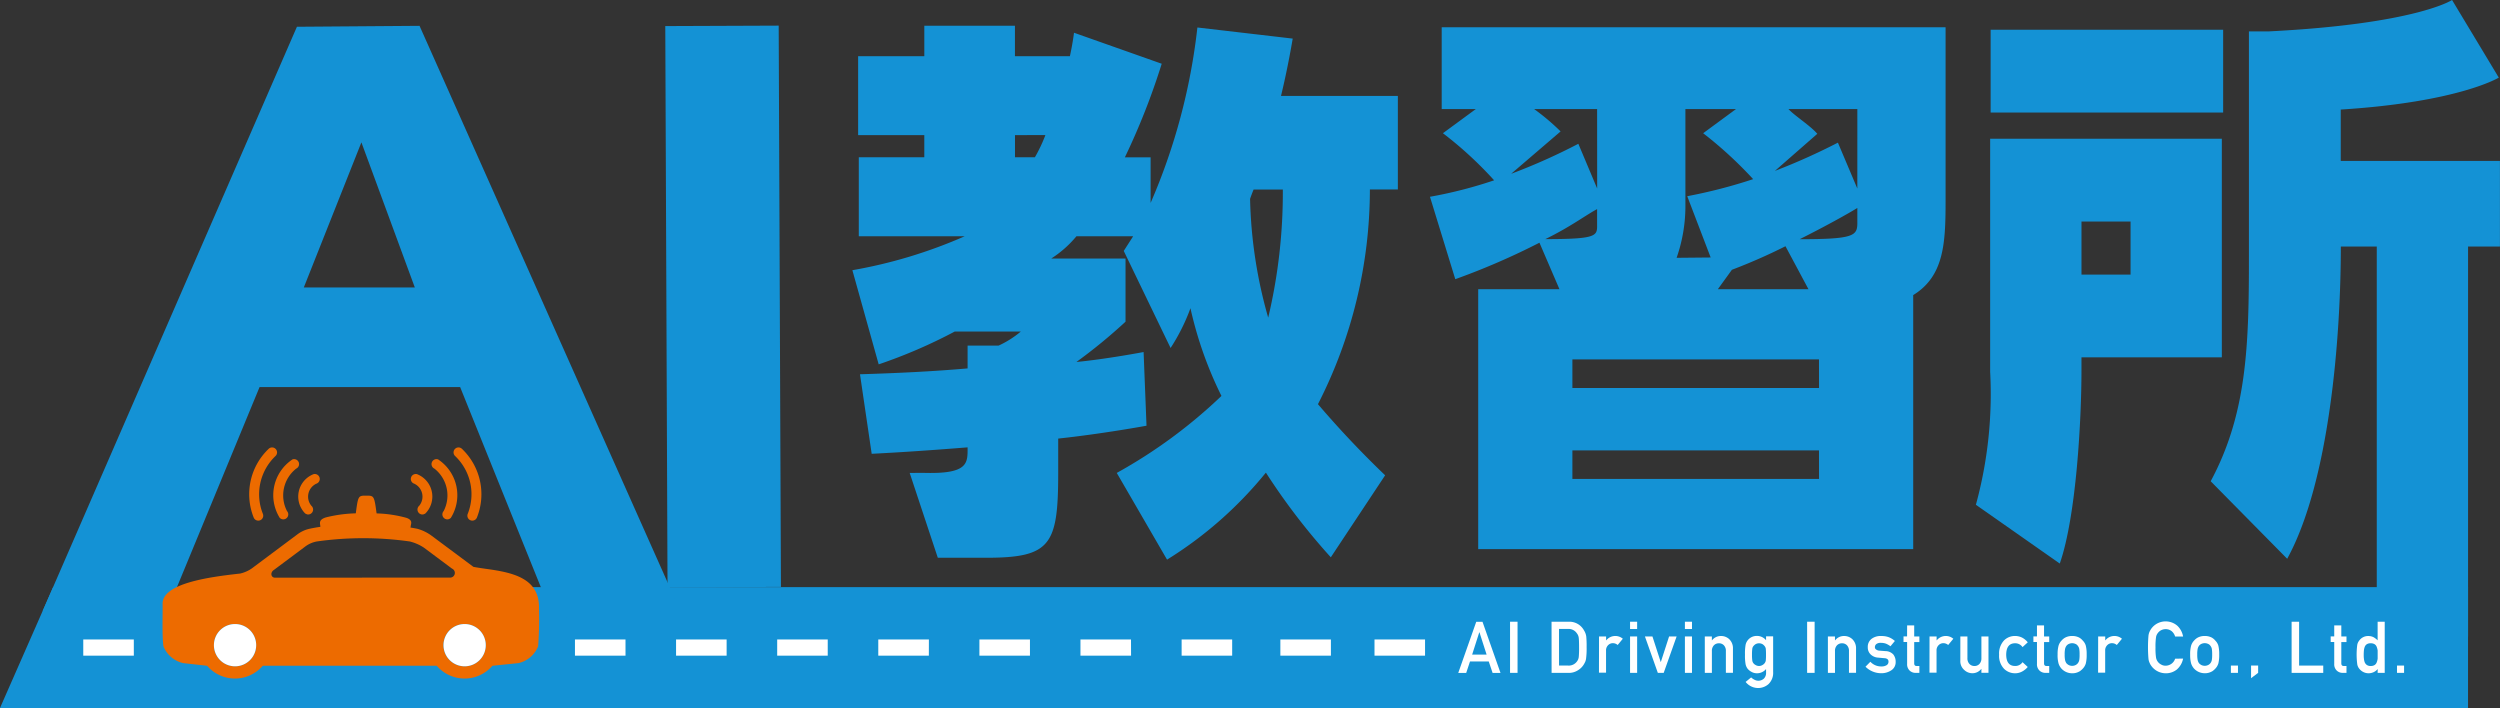
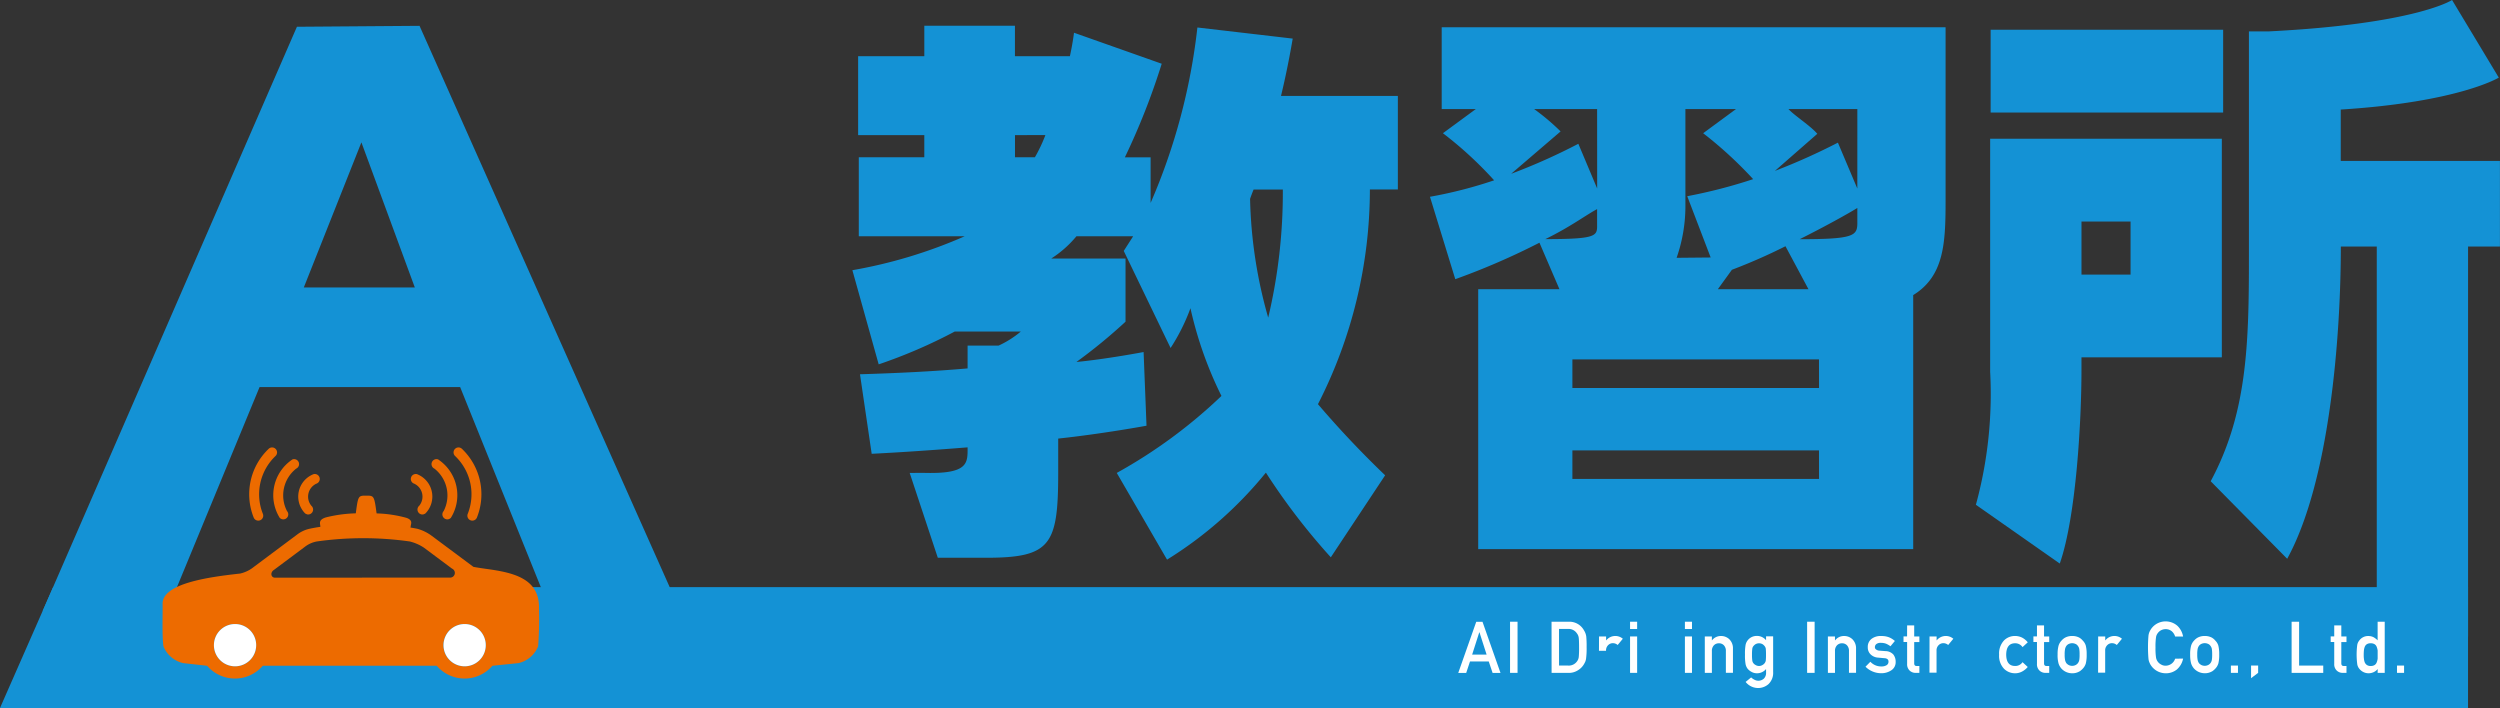
<svg xmlns="http://www.w3.org/2000/svg" width="160" height="45.311" viewBox="0 0 160 45.311">
  <rect x="0" y="0" width="160" height="45.311" fill="#333333" stroke="none" />
  <defs>
    <clipPath id="a">
      <rect width="160" height="45.311" fill="none" />
    </clipPath>
  </defs>
  <g transform="translate(0 0)">
    <path d="M3.4,72.484,0,80.218H157.954V72.484Z" transform="translate(0 -34.907)" fill="#1492d5" />
    <g transform="translate(0 0)">
      <g clip-path="url(#a)">
        <path d="M135.852,37.2a41.582,41.582,0,0,1-4.155-5.419,25.3,25.3,0,0,1-6.326,5.569L122.153,31.8a32.342,32.342,0,0,0,6.7-4.927,24.633,24.633,0,0,1-1.984-5.614,12.41,12.41,0,0,1-1.272,2.545L122.6,17.592l.6-.936h-3.63a6.973,6.973,0,0,1-1.61,1.423h4.754v4.043A34.315,34.315,0,0,1,119.57,24.7c1.946-.188,4.3-.637,4.3-.637l.187,4.716s-2.845.524-5.652.823v2.2c0,4.641-.486,5.428-4.641,5.428H110.7L108.9,31.8c.374,0,.749-.006,1.048,0,2.738.058,2.658-.663,2.658-1.636-1.871.149-3.93.3-6.138.412l-.749-5.09c2.508-.075,4.716-.187,6.887-.374v-1.46h1.983a6.231,6.231,0,0,0,1.423-.9h-4.23a32.729,32.729,0,0,1-4.866,2.1l-1.684-6.026a31.108,31.108,0,0,0,7.186-2.171h-6.775V11.6h4.192V10.181H105.6V5.128h4.236V3.182h5.8V5.128h3.518c.188-.861.262-1.5.262-1.5l5.614,1.984a44.307,44.307,0,0,1-2.358,5.989h1.647v2.92a39.023,39.023,0,0,0,2.994-11.229l6.1.711s-.3,1.834-.749,3.668h7.479v5.989h-1.79A30.218,30.218,0,0,1,135.029,27.4a62.466,62.466,0,0,0,4.3,4.552ZM115.639,10.181V11.6h1.273a9.641,9.641,0,0,0,.674-1.423Zm15.271,3.481c-.075.187-.15.374-.225.6a29.81,29.81,0,0,0,1.16,7.6,34.655,34.655,0,0,0,.936-8.2Z" transform="translate(-50.68 -1.533)" fill="#1492d5" />
        <path d="M209.534,3.366V14.517c0,2.712-.113,4.784-2.072,5.99V36.766h-27.84V20.13h5.2l-1.28-2.976a45.72,45.72,0,0,1-5.387,2.335l-1.62-5.274a28.292,28.292,0,0,0,4.106-1.054,24.3,24.3,0,0,0-3.277-3.014L179.471,8.6h-2.185V3.366ZM192.883,8.6v6.291a10.062,10.062,0,0,1-.563,3.23L194.5,18.1,193,14.178a32.889,32.889,0,0,0,4.219-1.092,25.9,25.9,0,0,0-3.2-2.939L196.123,8.6Zm-5.651,0H183.2a14.294,14.294,0,0,1,1.695,1.432l-3.164,2.712a38.609,38.609,0,0,0,4.3-1.921l1.205,2.863Zm0,7.271v-.867c-.715.377-1.695,1.13-3.315,1.921,3.165,0,3.315-.188,3.315-.828Zm14.2,8.753H185.65v1.828h15.785Zm0,5.821H185.65v1.828h15.785ZM199.287,17.38a35.908,35.908,0,0,1-3.428,1.507l-.9,1.243h5.8Zm4.6-8.778h-4.408c.376.415,1.393,1.055,1.846,1.583l-2.713,2.373a40.219,40.219,0,0,0,4.031-1.808l1.243,2.938Zm0,6.329c-.678.414-2.035,1.168-3.692,2,3.5,0,3.692-.226,3.692-1.054Z" transform="translate(-85.017 -1.621)" fill="#1492d5" />
        <path d="M250.691,22.868v.84c0,3.141-.329,9.328-1.388,12.359l-5.369-3.762a26.864,26.864,0,0,0,.913-8.509V8.881h14.827V22.868ZM244.878,1.905h14.88V7.2h-14.88Zm8.955,12.271h-3.141v3.4h3.141Zm21.6,1.6V40.733h-5.843V15.777h-2.3c0,5.843-.73,15.055-3.433,19.985L258.961,30.8c2.337-4.346,2.447-8.765,2.447-14.353V2.009h1.278C272.108,1.534,274.409,0,274.409,0L277.4,4.967s-2.556,1.57-10.116,2.045V10.3h10.189v5.478Z" transform="translate(-117.477 0)" fill="#1492d5" />
-         <rect width="7.258" height="35.922" transform="matrix(1, -0.004, 0.004, 1, 42.578, 1.669)" fill="#1492d5" />
        <path d="M37.944,41.089l8.121-.474L29.385,3.189l-7.847.06L5.264,40.647,13.3,40.47l5.847-14.161H31.984ZM21.979,19.933l3.686-9.286,3.418,9.286Z" transform="translate(-2.535 -1.536)" fill="#1492d5" />
        <path d="M181.978,79.3h-1.2l-.243.732h-.509l1.152-3.273h.4l1.152,3.273h-.506Zm-.137-.44-.459-1.432h-.009l-.458,1.432Z" transform="translate(-86.698 -36.965)" fill="#fff" />
        <rect width="0.48" height="3.273" transform="translate(96.643 39.79)" fill="#fff" />
        <path d="M191.545,76.754h1.109a1.059,1.059,0,0,1,.966.552,1,1,0,0,1,.146.386,6.845,6.845,0,0,1,.024.7,4.949,4.949,0,0,1-.037.736.851.851,0,0,1-.052.189,1.724,1.724,0,0,1-.089.168,1.11,1.11,0,0,1-.387.382,1.07,1.07,0,0,1-.6.162h-1.077Zm.48,2.806h.574a.646.646,0,0,0,.588-.286.553.553,0,0,0,.1-.268,5.723,5.723,0,0,0,.02-.6q0-.427-.02-.612a.575.575,0,0,0-.123-.3.632.632,0,0,0-.567-.277h-.574Z" transform="translate(-92.246 -36.964)" fill="#fff" />
-         <path d="M197.407,78.546h.453v.247h.009a.743.743,0,0,1,1.061-.1l-.33.4a.469.469,0,0,0-.3-.117.419.419,0,0,0-.3.117.465.465,0,0,0-.144.371v1.4h-.453Z" transform="translate(-95.069 -37.813)" fill="#fff" />
+         <path d="M197.407,78.546h.453v.247h.009a.743.743,0,0,1,1.061-.1l-.33.4a.469.469,0,0,0-.3-.117.419.419,0,0,0-.3.117.465.465,0,0,0-.144.371h-.453Z" transform="translate(-95.069 -37.813)" fill="#fff" />
        <path d="M201.239,76.754h.453v.467h-.453Zm0,.943h.453v2.33h-.453Z" transform="translate(-96.915 -36.964)" fill="#fff" />
-         <path d="M203.074,78.573h.481l.529,1.633h.009l.528-1.633h.482l-.827,2.33H203.9Z" transform="translate(-97.799 -37.84)" fill="#fff" />
        <path d="M208.01,76.754h.453v.467h-.453Zm0,.943h.453v2.33h-.453Z" transform="translate(-100.176 -36.964)" fill="#fff" />
        <path d="M210.465,78.546h.453v.247h.008a.719.719,0,0,1,.587-.276.76.76,0,0,1,.513.2.8.8,0,0,1,.241.606v1.548h-.453V79.487a.509.509,0,0,0-.126-.373.42.42,0,0,0-.319-.13.43.43,0,0,0-.322.13.505.505,0,0,0-.128.373v1.389h-.453Z" transform="translate(-101.358 -37.813)" fill="#fff" />
        <path d="M216.776,80.633a.758.758,0,0,1-.582.27.7.7,0,0,1-.365-.1.812.812,0,0,1-.232-.189.718.718,0,0,1-.129-.28,3.062,3.062,0,0,1-.041-.624,3.173,3.173,0,0,1,.041-.636.7.7,0,0,1,.129-.276.741.741,0,0,1,.232-.2.768.768,0,0,1,.365-.087.756.756,0,0,1,.582.276v-.247h.453V80.82a.991.991,0,0,1-.293.772,1,1,0,0,1-.686.254,1.019,1.019,0,0,1-.782-.39l.353-.289a.821.821,0,0,0,.2.142.525.525,0,0,0,.613-.063.51.51,0,0,0,.143-.374Zm-.9-.92a2.516,2.516,0,0,0,.018.369.346.346,0,0,0,.072.176.414.414,0,0,0,.139.115.42.42,0,0,0,.443,0,.425.425,0,0,0,.135-.115.379.379,0,0,0,.076-.176,3.544,3.544,0,0,0,.013-.369,3.764,3.764,0,0,0-.013-.378.352.352,0,0,0-.076-.171.537.537,0,0,0-.135-.124.463.463,0,0,0-.443,0,.515.515,0,0,0-.139.124.322.322,0,0,0-.072.171,2.671,2.671,0,0,0-.018.378" transform="translate(-103.748 -37.813)" fill="#fff" />
        <rect width="0.48" height="3.273" transform="translate(115.656 39.79)" fill="#fff" />
        <path d="M225.661,78.546h.453v.247h.009a.718.718,0,0,1,.586-.276.76.76,0,0,1,.513.2.8.8,0,0,1,.241.606v1.548h-.453V79.487a.511.511,0,0,0-.126-.373.422.422,0,0,0-.319-.13.431.431,0,0,0-.322.13.506.506,0,0,0-.128.373v1.389h-.453Z" transform="translate(-108.676 -37.813)" fill="#fff" />
        <path d="M230.612,80.165a.931.931,0,0,0,.715.3.589.589,0,0,0,.32-.078.247.247,0,0,0,.124-.22.194.194,0,0,0-.074-.175.373.373,0,0,0-.2-.056l-.4-.036a.745.745,0,0,1-.463-.2.609.609,0,0,1-.188-.465.639.639,0,0,1,.246-.539.953.953,0,0,1,.6-.179,1.767,1.767,0,0,1,.281.02,1.373,1.373,0,0,1,.232.063,1.335,1.335,0,0,1,.375.235l-.282.339a1.382,1.382,0,0,0-.276-.161.911.911,0,0,0-.331-.057.44.44,0,0,0-.3.079.257.257,0,0,0-.09.2.161.161,0,0,0,.067.137.386.386,0,0,0,.231.083l.375.029a.692.692,0,0,1,.51.22.762.762,0,0,1,.146.478.613.613,0,0,1-.268.524,1.134,1.134,0,0,1-.668.193,1.413,1.413,0,0,1-.994-.417Z" transform="translate(-110.908 -37.813)" fill="#fff" />
        <path d="M235.231,77.205h.453v.709h.331v.359h-.331v1.358c0,.118.051.176.161.173h.17v.44h-.237a.53.53,0,0,1-.391-.152.549.549,0,0,1-.156-.422v-1.4H235v-.359h.228Z" transform="translate(-113.175 -37.181)" fill="#fff" />
        <path d="M238.209,78.546h.453v.247h.009a.743.743,0,0,1,1.061-.1l-.33.4a.47.47,0,0,0-.3-.117.419.419,0,0,0-.3.117.465.465,0,0,0-.144.371v1.4h-.453Z" transform="translate(-114.719 -37.813)" fill="#fff" />
-         <path d="M242.013,78.573h.453v1.389a.507.507,0,0,0,.128.369.425.425,0,0,0,.322.133.417.417,0,0,0,.319-.133.513.513,0,0,0,.126-.369V78.573h.453V80.9h-.453v-.249h-.009a.716.716,0,0,1-.584.276.75.75,0,0,1-.506-.21.737.737,0,0,1-.25-.6Z" transform="translate(-116.551 -37.84)" fill="#fff" />
        <path d="M248.631,80.5a1.225,1.225,0,0,1-.348.284.951.951,0,0,1-.463.119,1,1,0,0,1-.7-.281,1.192,1.192,0,0,1-.321-.909,1.217,1.217,0,0,1,.322-.921.983.983,0,0,1,.7-.276,1,1,0,0,1,.463.112,1.167,1.167,0,0,1,.348.293l-.335.307a.561.561,0,0,0-.458-.246q-.579-.009-.587.73.008.734.586.723a.547.547,0,0,0,.459-.243Z" transform="translate(-118.855 -37.813)" fill="#fff" />
        <path d="M251.262,77.205h.453v.709h.331v.359h-.331v1.358c0,.118.051.176.161.173h.17v.44h-.237a.53.53,0,0,1-.391-.152.549.549,0,0,1-.156-.422v-1.4h-.228v-.359h.228Z" transform="translate(-120.896 -37.181)" fill="#fff" />
        <path d="M254.022,79.709a2.093,2.093,0,0,1,.059-.567.822.822,0,0,1,.187-.326.856.856,0,0,1,.261-.208.943.943,0,0,1,.424-.092.955.955,0,0,1,.432.092.814.814,0,0,1,.252.208.743.743,0,0,1,.191.326,2.273,2.273,0,0,1,.054.566,2.217,2.217,0,0,1-.054.561.811.811,0,0,1-.192.334.741.741,0,0,1-.106.1.5.5,0,0,1-.146.1.882.882,0,0,1-.432.1.928.928,0,0,1-.685-.3.9.9,0,0,1-.187-.334,2.033,2.033,0,0,1-.059-.561m1.407,0a2.192,2.192,0,0,0-.021-.365.439.439,0,0,0-.09-.194.33.33,0,0,0-.148-.123.513.513,0,0,0-.432,0,.4.4,0,0,0-.152.123.548.548,0,0,0-.085.194,1.805,1.805,0,0,0-.026.36,1.754,1.754,0,0,0,.026.356.588.588,0,0,0,.085.2.547.547,0,0,0,.152.119.493.493,0,0,0,.432,0,.422.422,0,0,0,.148-.119.47.47,0,0,0,.09-.2,2.054,2.054,0,0,0,.021-.351" transform="translate(-122.335 -37.813)" fill="#fff" />
        <path d="M259.027,78.546h.453v.247h.009a.743.743,0,0,1,1.061-.1l-.33.4a.471.471,0,0,0-.3-.117.419.419,0,0,0-.3.117.465.465,0,0,0-.144.371v1.4h-.453Z" transform="translate(-124.745 -37.813)" fill="#fff" />
        <path d="M267.429,79.088a1.233,1.233,0,0,1-.4.7,1.11,1.11,0,0,1-.715.242,1.139,1.139,0,0,1-.993-.588c-.024-.049-.045-.1-.064-.142a1,1,0,0,1-.043-.175,8.893,8.893,0,0,1,0-1.522.919.919,0,0,1,.107-.312,1.117,1.117,0,0,1,.37-.4,1.143,1.143,0,0,1,1.372.1,1.242,1.242,0,0,1,.365.688h-.509a.725.725,0,0,0-.214-.337.616.616,0,0,0-.392-.137.641.641,0,0,0-.292.07.605.605,0,0,0-.2.168.556.556,0,0,0-.124.272,4.04,4.04,0,0,0-.035.659,3.953,3.953,0,0,0,.035.655.612.612,0,0,0,.325.441.546.546,0,0,0,.291.075.647.647,0,0,0,.606-.448Z" transform="translate(-127.71 -36.94)" fill="#fff" />
        <path d="M270.384,79.709a2.089,2.089,0,0,1,.059-.567.821.821,0,0,1,.187-.326.857.857,0,0,1,.261-.208.943.943,0,0,1,.424-.092.955.955,0,0,1,.432.092.814.814,0,0,1,.252.208.743.743,0,0,1,.191.326,2.283,2.283,0,0,1,.054.566,2.226,2.226,0,0,1-.054.561A.811.811,0,0,1,272,80.6a.743.743,0,0,1-.106.1.493.493,0,0,1-.146.1.882.882,0,0,1-.432.1.928.928,0,0,1-.685-.3.9.9,0,0,1-.187-.334,2.029,2.029,0,0,1-.059-.561m1.407,0a2.206,2.206,0,0,0-.021-.365.44.44,0,0,0-.09-.194.331.331,0,0,0-.148-.123.513.513,0,0,0-.432,0,.4.4,0,0,0-.152.123.548.548,0,0,0-.085.194,1.81,1.81,0,0,0-.026.36,1.759,1.759,0,0,0,.026.356.588.588,0,0,0,.085.2.549.549,0,0,0,.152.119.493.493,0,0,0,.432,0,.422.422,0,0,0,.148-.119.471.471,0,0,0,.09-.2,2.067,2.067,0,0,0,.021-.351" transform="translate(-130.214 -37.813)" fill="#fff" />
        <rect width="0.453" height="0.467" transform="translate(142.777 42.596)" fill="#fff" />
        <path d="M277.9,82.167h.453v.467l-.453.341Z" transform="translate(-133.832 -39.571)" fill="#fff" />
        <path d="M282.91,76.755h.48v2.806h1.545v.467H282.91Z" transform="translate(-136.247 -36.964)" fill="#fff" />
        <path d="M287.96,77.205h.453v.709h.331v.359h-.331v1.358c0,.118.051.176.161.173h.17v.44h-.237a.53.53,0,0,1-.391-.152.549.549,0,0,1-.156-.422v-1.4h-.228v-.359h.228Z" transform="translate(-138.569 -37.181)" fill="#fff" />
        <path d="M292.286,79.784a.757.757,0,0,1-.584.27.728.728,0,0,1-.35-.087.771.771,0,0,1-.255-.216.6.6,0,0,1-.123-.3,4.834,4.834,0,0,1,0-1.191.587.587,0,0,1,.123-.289.694.694,0,0,1,.6-.3.712.712,0,0,1,.321.074,1.28,1.28,0,0,1,.263.2V76.755h.454v3.273h-.454Zm-.445-1.649a.439.439,0,0,0-.246.057.352.352,0,0,0-.137.166.892.892,0,0,0-.054.23c-.008.089-.013.18-.013.273s0,.175.013.259a.9.9,0,0,0,.054.238.386.386,0,0,0,.137.167.405.405,0,0,0,.246.063.427.427,0,0,0,.255-.067.331.331,0,0,0,.128-.171.919.919,0,0,0,.059-.237c0-.086,0-.17,0-.252s0-.176,0-.259a.918.918,0,0,0-.059-.23.331.331,0,0,0-.128-.171.438.438,0,0,0-.255-.065" transform="translate(-140.113 -36.965)" fill="#fff" />
        <rect width="0.453" height="0.467" transform="translate(153.408 42.596)" fill="#fff" />
-         <path d="M83.81,79.98H80.575V78.943H83.81Zm6.319,0H86.894V78.943h3.235Zm6.025,0H92.919V78.943h3.235Zm-18.815,0H74.1V78.943h3.235Zm-6.471,0H67.633V78.943h3.235Zm-6.471,0H61.161V78.943H64.4Zm-6.471,0H54.691V78.943h3.235Zm-6.471,0H48.219V78.943h3.236Zm-6.471,0H41.748V78.943h3.235Zm-31.468,0H10.28V78.943h3.235Z" transform="translate(-4.951 -38.018)" fill="#fff" />
        <path d="M44.164,68.431c.061-1.9-1.566-2.3-3.255-2.538-.314-.044-.63-.088-.941-.146l-2.7-2.01a2.8,2.8,0,0,0-.881-.425c-.141-.03-.293-.056-.449-.081a.313.313,0,0,0,.013-.063c.01-.165.17-.395-.257-.554a7.909,7.909,0,0,0-1.923-.288c-.154-1.134-.161-1.137-.666-1.137s-.517,0-.665,1.133a8.658,8.658,0,0,0-1.935.265c-.488.166-.335.4-.335.58,0,.007,0,.012,0,.019-.262.037-.508.081-.73.132a2.01,2.01,0,0,0-.749.358l-2.772,2.07a2.129,2.129,0,0,1-.885.43c-2.041.223-4.947.636-4.959,1.916.014.733-.041,2.079.054,2.738a1.786,1.786,0,0,0,1.26,1.077l1.534.17a2.35,2.35,0,0,0,3.563,0H37.62a2.35,2.35,0,0,0,3.563,0l1.667-.17a1.786,1.786,0,0,0,1.26-1.077,23.45,23.45,0,0,0,.054-2.4M24.711,72.112a1.352,1.352,0,1,1,1.353-1.352,1.35,1.35,0,0,1-1.353,1.352M27.27,66.44c-.258,0-.33-.33-.066-.5l1.983-1.481a1.77,1.77,0,0,1,.752-.336,21.182,21.182,0,0,1,5.958,0,2.9,2.9,0,0,1,.9.393l1.8,1.343a.3.3,0,0,1-.083.574ZM39.4,72.112a1.352,1.352,0,1,1,1.353-1.352A1.35,1.35,0,0,1,39.4,72.112" transform="translate(-9.669 -29.468)" fill="#ed6b00" fill-rule="evenodd" />
        <path d="M56.1,77.042a1.352,1.352,0,1,0,1.353,1.353A1.352,1.352,0,0,0,56.1,77.042" transform="translate(-26.364 -37.103)" fill="#fff" fill-rule="evenodd" />
        <path d="M27.759,77.042a1.352,1.352,0,1,0,1.353,1.353,1.351,1.351,0,0,0-1.353-1.353" transform="translate(-12.717 -37.103)" fill="#fff" fill-rule="evenodd" />
        <path d="M51.522,61.092a.315.315,0,0,0,.138-.069,1.539,1.539,0,0,0-.548-2.5.318.318,0,0,0-.176.611.916.916,0,0,1,.313,1.411.318.318,0,0,0,.274.552" transform="translate(-24.42 -28.176)" fill="#ed6b00" />
        <path d="M54.34,60.522a.316.316,0,0,0,.159-.089,2.746,2.746,0,0,0-.819-3.74.318.318,0,0,0-.235.59A2.183,2.183,0,0,1,54.037,60a.319.319,0,0,0,.3.526" transform="translate(-25.643 -27.292)" fill="#ed6b00" />
        <path d="M57.26,59.913a.315.315,0,0,0,.221-.178,4.015,4.015,0,0,0-.968-4.424.318.318,0,0,0-.416.481,3.382,3.382,0,0,1,.806,3.681.318.318,0,0,0,.358.441" transform="translate(-26.963 -26.6)" fill="#ed6b00" />
        <path d="M37.38,61.092a.315.315,0,0,1-.138-.069,1.539,1.539,0,0,1,.548-2.5.318.318,0,0,1,.176.611.916.916,0,0,0-.313,1.411.318.318,0,0,1-.274.552" transform="translate(-17.725 -28.176)" fill="#ed6b00" />
        <path d="M34.293,60.522a.316.316,0,0,1-.159-.089,2.746,2.746,0,0,1,.819-3.74.318.318,0,0,1,.235.59A2.183,2.183,0,0,0,34.6,60a.319.319,0,0,1-.3.526" transform="translate(-16.232 -27.292)" fill="#ed6b00" />
        <path d="M31.279,59.913a.316.316,0,0,1-.221-.178,4.015,4.015,0,0,1,.968-4.424.318.318,0,0,1,.416.481,3.382,3.382,0,0,0-.806,3.681.318.318,0,0,1-.358.441" transform="translate(-14.817 -26.6)" fill="#ed6b00" />
      </g>
    </g>
  </g>
</svg>